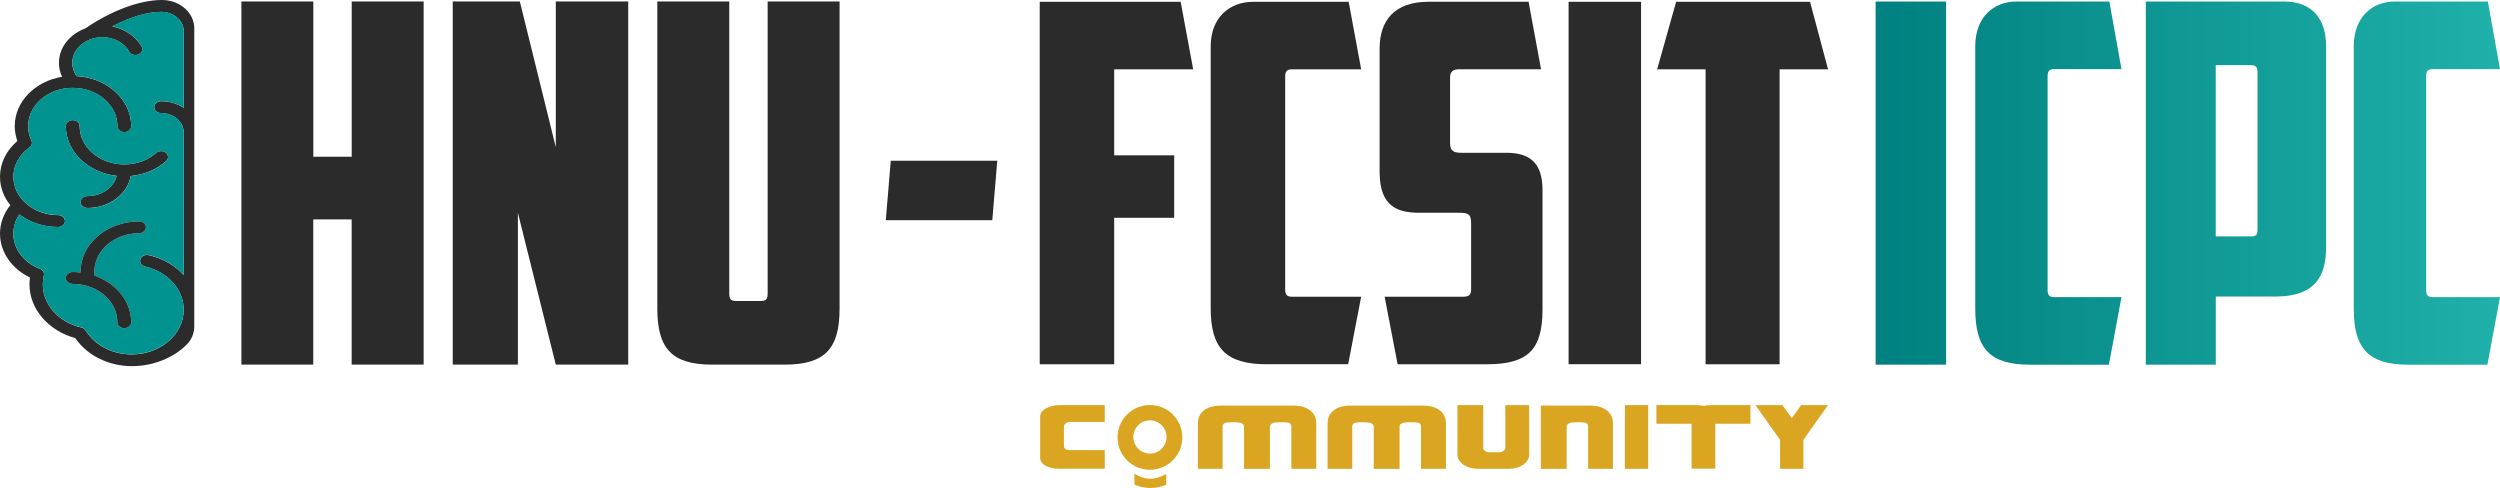
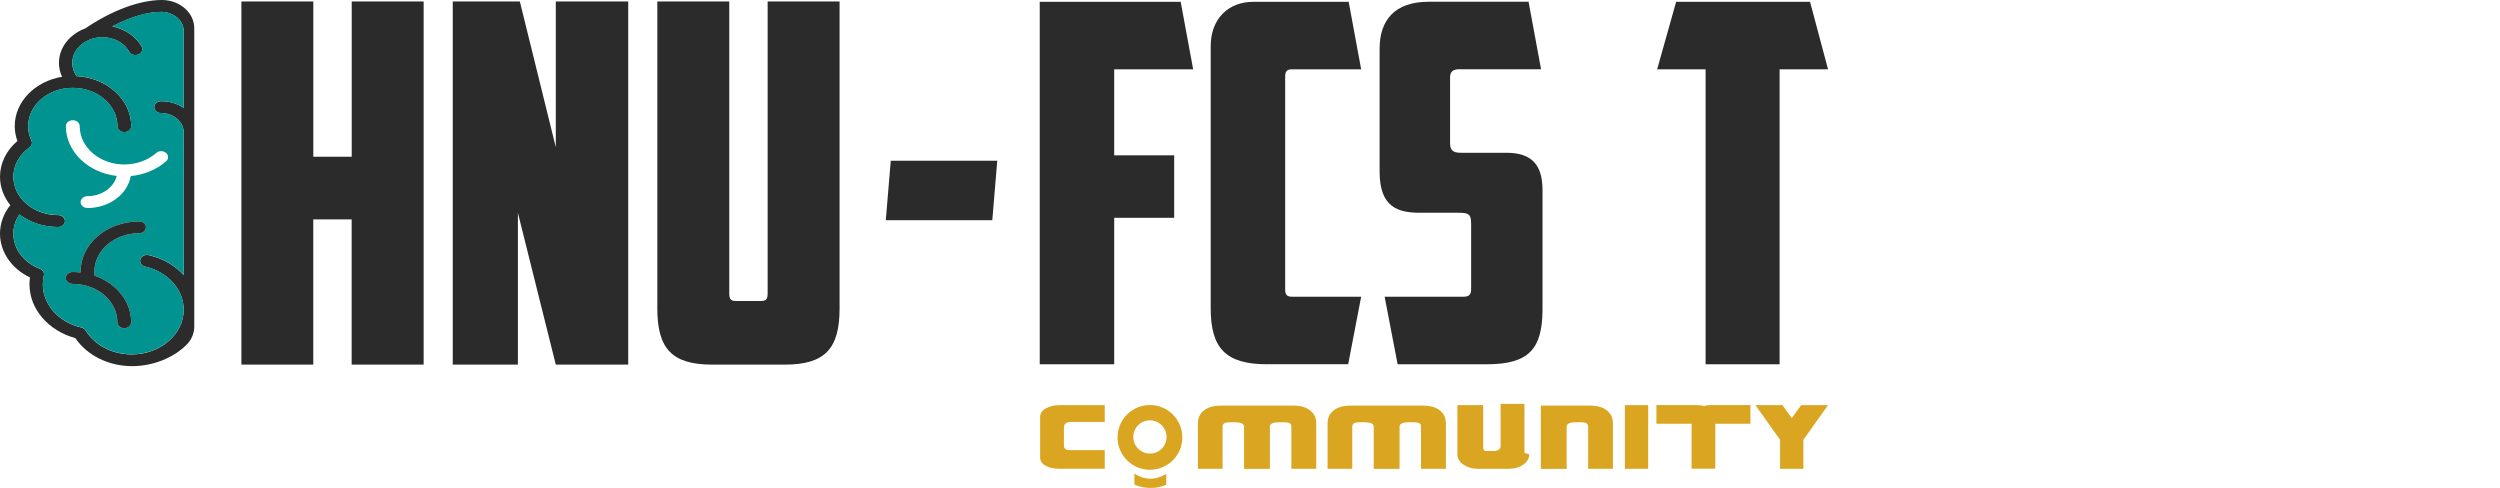
<svg xmlns="http://www.w3.org/2000/svg" id="Layer_2" data-name="Layer 2" viewBox="0 0 4122 804.56">
  <defs>
    <style>
      .cls-1 {
        fill: #daa520;
      }

      .cls-2 {
        fill: #00938f;
      }

      .cls-3 {
        fill: #2b2b2b;
      }

      .cls-4 {
        clip-path: url(#clippath);
      }

      .cls-5 {
        fill: none;
      }

      .cls-6 {
        fill: url(#linear-gradient);
      }
    </style>
    <clipPath id="clippath">
-       <path class="cls-5" d="M3092.5,2.5h116.2V601.3h-116.2V2.5Zm254.8,598.8c-66.5,0-90.5-26.4-90.5-92.5V76c0-47.1,29.6-73.5,68.1-73.5h153l20,111.5h-111.4c-8,0-10.4,4.1-10.4,11.6V478.3c0,7.4,2.4,11.6,10.4,11.6h111.4l-20.8,111.5h-129.8v-.1ZM3766.3,2.5c45.7,0,68.9,28.9,68.9,72.7V408.8c0,45.4-17.6,80.1-82.5,80.1h-99.3v112.4h-115.4V2.5h228.3Zm-113,104.9V389.8h57.7c9.6,0,11.2-3.3,11.2-12.4V119c0-7.4-2.4-11.6-10.4-11.6h-58.5Zm318.1,493.9c-66.5,0-90.5-26.4-90.5-92.5V76c0-47.1,29.6-73.5,68.1-73.5h153l20,111.5h-111.4c-8,0-10.4,4.1-10.4,11.6V478.3c0,7.4,2.4,11.6,10.4,11.6h111.4l-20.8,111.5h-129.8v-.1Z" />
-     </clipPath>
+       </clipPath>
    <linearGradient id="linear-gradient" x1="3084.4" y1="1282.5" x2="4152.3" y2="1282.5" gradientTransform="translate(0 -998)" gradientUnits="userSpaceOnUse">
      <stop offset="0" stop-color="teal" />
      <stop offset="1" stop-color="#20b2aa" />
    </linearGradient>
  </defs>
  <g id="Capa_1" data-name="Capa 1">
    <g>
      <path class="cls-1" d="M1821.7,772.9h-74.8c-9,0-16.3-1.5-22.2-4.6-6.4-3.3-9.7-8-9.7-14.1v-66.9c0-5.8,3.2-10.5,9.8-14.2,6.2-3.3,13.5-5.1,21.9-5.1h74.8v27.7h-56c-7.6,0-11.3,3.1-11.3,9.4v29.2c0,5.3,3.2,7.9,9.8,7.9h57.5v30.6h.2v.1Z" />
      <path class="cls-1" d="M2169.9,773h-40.7v-69.7c0-3.3-1.6-5.6-5-6.4-1.7-.5-5.7-.7-12-.7-5.6,0-9.5,.2-12,.9-4.3,1.1-6.4,3.2-6.4,6.4v69.6h-42.6v-69.6c0-3.1-2.1-5.2-6.3-6.4-2.6-.6-6.7-.9-12.1-.9-6.1,0-10,.2-12,.7-3.3,1-5,3.1-5,6.4v69.7h-40.7v-75c0-8.7,3.1-15.6,9.4-20.8,6.8-5.6,16.1-8.4,28.1-8.4h120.1c12,0,21.4,2.8,28.1,8.4,6.3,5.2,9.4,12.1,9.4,20.8v75h-.3Z" />
      <path class="cls-1" d="M2383.7,773h-40.7v-69.7c0-3.3-1.6-5.6-5-6.4-1.7-.5-5.7-.7-12-.7-5.6,0-9.5,.2-12,.9-4.3,1.1-6.4,3.2-6.4,6.4v69.6h-42.6v-69.6c0-3.1-2.1-5.2-6.3-6.4-2.6-.6-6.7-.9-12.1-.9-6.1,0-10,.2-12,.7-3.3,1-5,3.1-5,6.4v69.7h-40.7v-75c0-8.7,3.1-15.6,9.4-20.8,6.8-5.6,16.1-8.4,28.1-8.4h120.1c12,0,21.4,2.8,28.1,8.4,6.3,5.2,9.4,12.1,9.4,20.8v75h-.3Z" />
-       <path class="cls-1" d="M2521.4,749c0,6.8-3.3,12.5-9.9,17.1s-14.6,6.9-24.3,6.9h-50.2c-9.5,0-17.5-2.4-24.1-6.9-6.6-4.6-9.9-10.3-9.9-17.1v-81h42.5v70.2c0,2.1,1,4,3.1,5.4s4.7,2.1,7.8,2.1h15.1c3,0,5.4-.7,7.4-2.2s3.1-3.2,3.1-5.3v-70.2h39.3v81h.1Z" />
+       <path class="cls-1" d="M2521.4,749c0,6.8-3.3,12.5-9.9,17.1s-14.6,6.9-24.3,6.9h-50.2c-9.5,0-17.5-2.4-24.1-6.9-6.6-4.6-9.9-10.3-9.9-17.1v-81h42.5v70.2c0,2.1,1,4,3.1,5.4h15.1c3,0,5.4-.7,7.4-2.2s3.1-3.2,3.1-5.3v-70.2h39.3v81h.1Z" />
      <path class="cls-1" d="M2659.2,773h-40.7v-69.7c0-3.3-1.6-5.6-5-6.4-1.9-.5-5.8-.7-12-.7-5.6,0-9.7,.2-12.1,.9-4.2,1.1-6.3,3.2-6.3,6.4v69.6h-42.6v-104.3h81.4c12,0,21.4,2.8,28.1,8.4,6.3,5.2,9.4,12.1,9.4,20.8v75h-.2Z" />
      <path class="cls-1" d="M2717.5,773h-38.4v-105h38.4v105Z" />
      <path class="cls-1" d="M2886.2,698.6h-58v74.1h-39.1v-74.1h-58v-30.7h65.5c4.8,0,9.3,.5,13.3,1.5,2.6-1,6.2-1.5,10.7-1.5h65.5v30.7h.1Z" />
-       <path class="cls-3" d="M273.8,265.8c-15.8,13.9-36.2,22.3-58.3,24.4-5.2,29.8-35.2,52.7-71.3,52.7-6.3,0-11.4-4.4-11.4-9.8s5.1-9.8,11.4-9.8c23.6,0,43.4-14.3,48.2-33.3-47.3-5.3-83.9-40.1-83.9-82.1,0-5.4,5.1-9.8,11.4-9.8s11.4,4.4,11.4,9.8c0,34.9,33,63.2,73.6,63.2,20,0,38.6-6.7,52.6-19,4.4-3.9,11.6-3.9,16.1-.1,4.6,3.8,4.6,10,.2,13.8Z" />
      <path class="cls-3" d="M268.4,0h-1.9c-35.9,0-82.7,17.4-125.6,46.7-25.7,9.5-43.7,31.4-43.7,56.9,0,8,1.7,15.8,5.1,23-44.4,7.4-78,41-78,81.3,0,8.4,1.5,16.6,4.4,24.6C10.4,248,0,269.1,0,291.4c0,17.4,6.3,33.6,17,46.9-11.1,13.8-17,30-17,47,0,30.1,19.1,57.7,49.4,72.2-.5,3.7-.8,7.5-.8,11.2,0,40.6,30.8,76.5,75.6,88.8,19.5,28.6,54.9,46.2,93.7,46.2,34.6,0,68.9-14,90.1-35.7,8.1-8.3,12.3-18.8,12.3-29.6V46.7c.1-25-22.8-46-51.9-46.7Zm34.5,178c-10.2-7-23.2-11.1-37.2-11.1-6.3,0-11.4,4.4-11.4,9.8s5.1,9.8,11.4,9.8c20.5,0,37.2,14.3,37.2,32v235.1c-14.2-15.7-34.1-27.5-57.6-32.9-6.1-1.4-12.3,1.7-13.9,6.9-1.6,5.2,2,10.6,8,12,37.4,8.6,63.5,37.9,63.5,71.1,0,40.6-38.5,73.7-85.8,73.7-31.9,0-61-15.1-75.9-39.5-1.5-2.4-4.1-4.2-7.1-4.9-37.4-8.6-63.5-37.9-63.5-71.1,0-5,.6-9.9,1.7-14.8,1.1-4.5-1.7-9-6.5-10.9-26.6-10.2-43.8-32.8-43.8-57.8,0-11.4,3.4-22.2,10-31.8,17,12.9,39.3,20.7,63.7,20.7,6.3,0,11.4-4.4,11.4-9.8s-5.1-9.8-11.4-9.8c-40.6,0-73.6-28.4-73.6-63.2,0-18.8,9.7-36.5,26.5-48.5,3.8-2.7,5.1-7.2,3.2-11.2-3.6-7.6-5.4-15.6-5.4-23.7,0-34.9,33-63.2,73.6-63.2s73.6,28.4,73.6,63.2c0,5.4,5.1,9.8,11.4,9.8s11.4-4.4,11.4-9.8c0-43.9-39.9-79.9-90.2-82.6-4.6-6.6-7-14-7-21.7,0-17.4,12.3-32.4,29.9-38.9,.7-.2,1.3-.4,2-.7,5.4-1.8,11.3-2.8,17.5-2.8,19.1,0,36.1,9.1,44.4,23.9,2.8,4.9,9.6,6.9,15.2,4.5,5.7-2.4,8-8.2,5.3-13.1-9.5-16.8-27.5-28.9-48.3-33.2,29.1-15.2,57.7-23.9,80.5-23.9,20.5,0,37.2,14.3,37.2,31.9v126.5h0Z" />
      <path class="cls-2" d="M265.7,166.8c14,0,27,4.2,37.2,11.1V51.3c0-17.6-16.7-31.9-37.2-31.9-22.8,0-51.5,8.6-80.5,23.9,20.7,4.3,38.7,16.4,48.3,33.2,2.7,4.9,.4,10.7-5.3,13.1-5.7,2.4-12.5,.3-15.2-4.5-8.3-14.7-25.3-23.9-44.4-23.9-6.2,0-12,1-17.5,2.8-.7,.3-1.3,.5-2,.7-17.6,6.5-29.9,21.5-29.9,38.9,0,7.7,2.4,15.2,7,21.7,50.3,2.8,90.2,38.8,90.2,82.6,0,5.4-5.1,9.8-11.4,9.8s-11.4-4.4-11.4-9.8c0-34.9-33-63.2-73.6-63.2s-73.6,28.4-73.6,63.2c0,8.1,1.8,16.1,5.4,23.7,1.9,3.9,.5,8.4-3.2,11.2-16.8,12.1-26.5,29.8-26.5,48.5,0,34.9,33,63.2,73.6,63.2,6.3,0,11.4,4.4,11.4,9.8s-5.1,9.8-11.4,9.8c-24.4,0-46.7-7.8-63.7-20.7-6.5,9.6-10,20.4-10,31.8,0,24.9,17.2,47.6,43.8,57.8,4.9,1.9,7.6,6.4,6.5,10.9-1.2,4.9-1.7,9.8-1.7,14.8,0,33.2,26.1,62.4,63.5,71.1,3.1,.7,5.6,2.5,7.1,4.9,14.9,24.3,44,39.5,75.9,39.5,47.3,0,85.8-33,85.8-73.7,0-33.2-26.1-62.4-63.5-71.1-6.1-1.4-9.7-6.8-8-12,1.6-5.2,7.9-8.3,13.9-6.9,23.5,5.4,43.4,17.3,57.6,32.9V218.3c0-17.6-16.7-32-37.2-32-6.3,0-11.4-4.4-11.4-9.8,0-5.3,5.1-9.7,11.4-9.7Zm-36.5,217.8c-40.6,0-73.6,28.4-73.6,63.2,0,2.2,.1,4.5,.4,6.7,35.3,12.3,60.3,42.1,60.3,76.8,0,5.4-5.1,9.8-11.4,9.8s-11.4-4.4-11.4-9.8c0-34.9-33-63.2-73.6-63.2-6.3,0-11.4-4.4-11.4-9.8s5.1-9.8,11.4-9.8c4.4,0,8.7,.3,12.9,.8v-1.4c0-45.7,43.3-82.8,96.4-82.8,6.3,0,11.4,4.4,11.4,9.8,0,5.3-5.1,9.7-11.4,9.7Zm28.4-132.4c4.4-3.9,11.6-3.9,16.1-.1,4.5,3.8,4.6,10,.2,13.8-15.8,13.9-36.2,22.3-58.3,24.4-5.2,29.8-35.2,52.7-71.3,52.7-6.3,0-11.4-4.4-11.4-9.8s5.1-9.8,11.4-9.8c23.6,0,43.4-14.3,48.2-33.3-47.3-5.3-83.9-40.1-83.9-82.1,0-5.4,5.1-9.8,11.4-9.8s11.4,4.4,11.4,9.8c0,34.9,33,63.2,73.6,63.2,19.9-.1,38.6-6.8,52.6-19Z" />
      <path class="cls-3" d="M240.6,374.8c0,5.4-5.1,9.8-11.4,9.8-40.6,0-73.6,28.4-73.6,63.2,0,2.2,.1,4.5,.4,6.7,35.3,12.3,60.3,42.1,60.3,76.8,0,5.4-5.1,9.8-11.4,9.8s-11.4-4.4-11.4-9.8c0-34.9-33-63.2-73.6-63.2-6.3,0-11.4-4.4-11.4-9.8s5.1-9.8,11.4-9.8c4.4,0,8.7,.3,12.9,.8v-1.4c0-45.7,43.3-82.8,96.4-82.8,6.3-.1,11.4,4.3,11.4,9.7Z" />
      <g class="cls-4">
        <rect class="cls-6" x="3084.4" y="-55.6" width="1067.9" height="680.2" />
      </g>
      <path class="cls-1" d="M3014,668l-40.6,57.2v47.8h-38.4v-47.8l-40.6-57.2h44.5l15.4,21.4,15.4-21.4h44.3Z" />
      <path class="cls-1" d="M1922.9,781.4v17.3c0,.5-.7,1.1-1.2,1.2-16.6,6.3-33.2,6.2-49.8-.2-.7-.2-1.4-1.2-1.4-1.9-.1-5.6-.1-11-.1-16.8,17.3,10.8,34.6,11.2,52.5,.4Z" />
      <path class="cls-1" d="M1896,667.8c-29.49,0-53.4,23.9-53.4,53.4s23.91,53.4,53.4,53.4,53.4-23.91,53.4-53.4-23.91-53.4-53.4-53.4Zm0,80.05c-15.13,0-27.4-12.27-27.4-27.4s12.27-27.4,27.4-27.4,27.4,12.26,27.4,27.4-12.27,27.4-27.4,27.4Z" />
      <g>
        <g>
          <path class="cls-3" d="M698.4,601.2h-118.6v-239.5h-63.3v239.5h-118.5V2.4h118.6V258.4h63.3V2.4h118.6V601.2h-.1Z" />
          <path class="cls-3" d="M746.5,2.4h110.6l59.3,240.3V2.4h119.4V601.2h-119.4l-62.5-250.3v250.3h-107.4V2.4h0Z" />
          <path class="cls-3" d="M1174.3,601.2c-66.5,0-90.5-26.4-90.5-92.5V2.4h118.6V483.1c0,9.1,1.6,13.2,11.2,13.2h40.9c9.6,0,11.2-4.1,11.2-13.2V2.4h118.6V508.7c0,66.1-24,92.5-90.5,92.5h-119.5Z" />
        </g>
        <path class="cls-3" d="M1468.7,265h175.6l-8.2,98.1h-175.6l8.2-98.1Z" />
        <g>
          <path class="cls-3" d="M1714.3,3h232.4l20.6,111.3h-130.2v141.8h98.9v103h-98.9v241.5h-122.8V3Z" />
          <path class="cls-3" d="M2089.3,600.6c-68.4,0-93.1-26.4-93.1-92.3V76.4c0-47,30.5-73.4,70.1-73.4h157.4l20.6,111.3h-114.6c-8.2,0-10.7,4.1-10.7,11.5V477.7c0,7.4,2.5,11.5,10.7,11.5h114.6l-21.4,111.3h-133.6v.1Z" />
          <path class="cls-3" d="M2304.4,600.6l-21.4-111.3h128.6c10.7,0,14-3.3,14-12.4v-108.8c0-16.5-5.8-17.3-22.3-17.3h-61.8c-35.4,0-66.8-8.2-66.8-67.6V80.4c0-47,24.7-77.5,80.8-77.5h164.8l20.6,111.3h-135.2c-9.9,0-14.8,4.1-14.8,13.2v108.8c0,12.4,5.8,15.7,18.1,15.7h75c37.9,0,59.3,16.5,59.3,61v197c0,65.9-23.1,90.7-91.5,90.7h-147.4Z" />
-           <path class="cls-3" d="M2586.3,3h119.5V600.5h-119.5V3Z" />
          <path class="cls-3" d="M2984.4,3l29.7,111.3h-79.9v486.3h-122V114.3h-79.9l31.3-111.3h220.8Z" />
        </g>
      </g>
    </g>
  </g>
</svg>